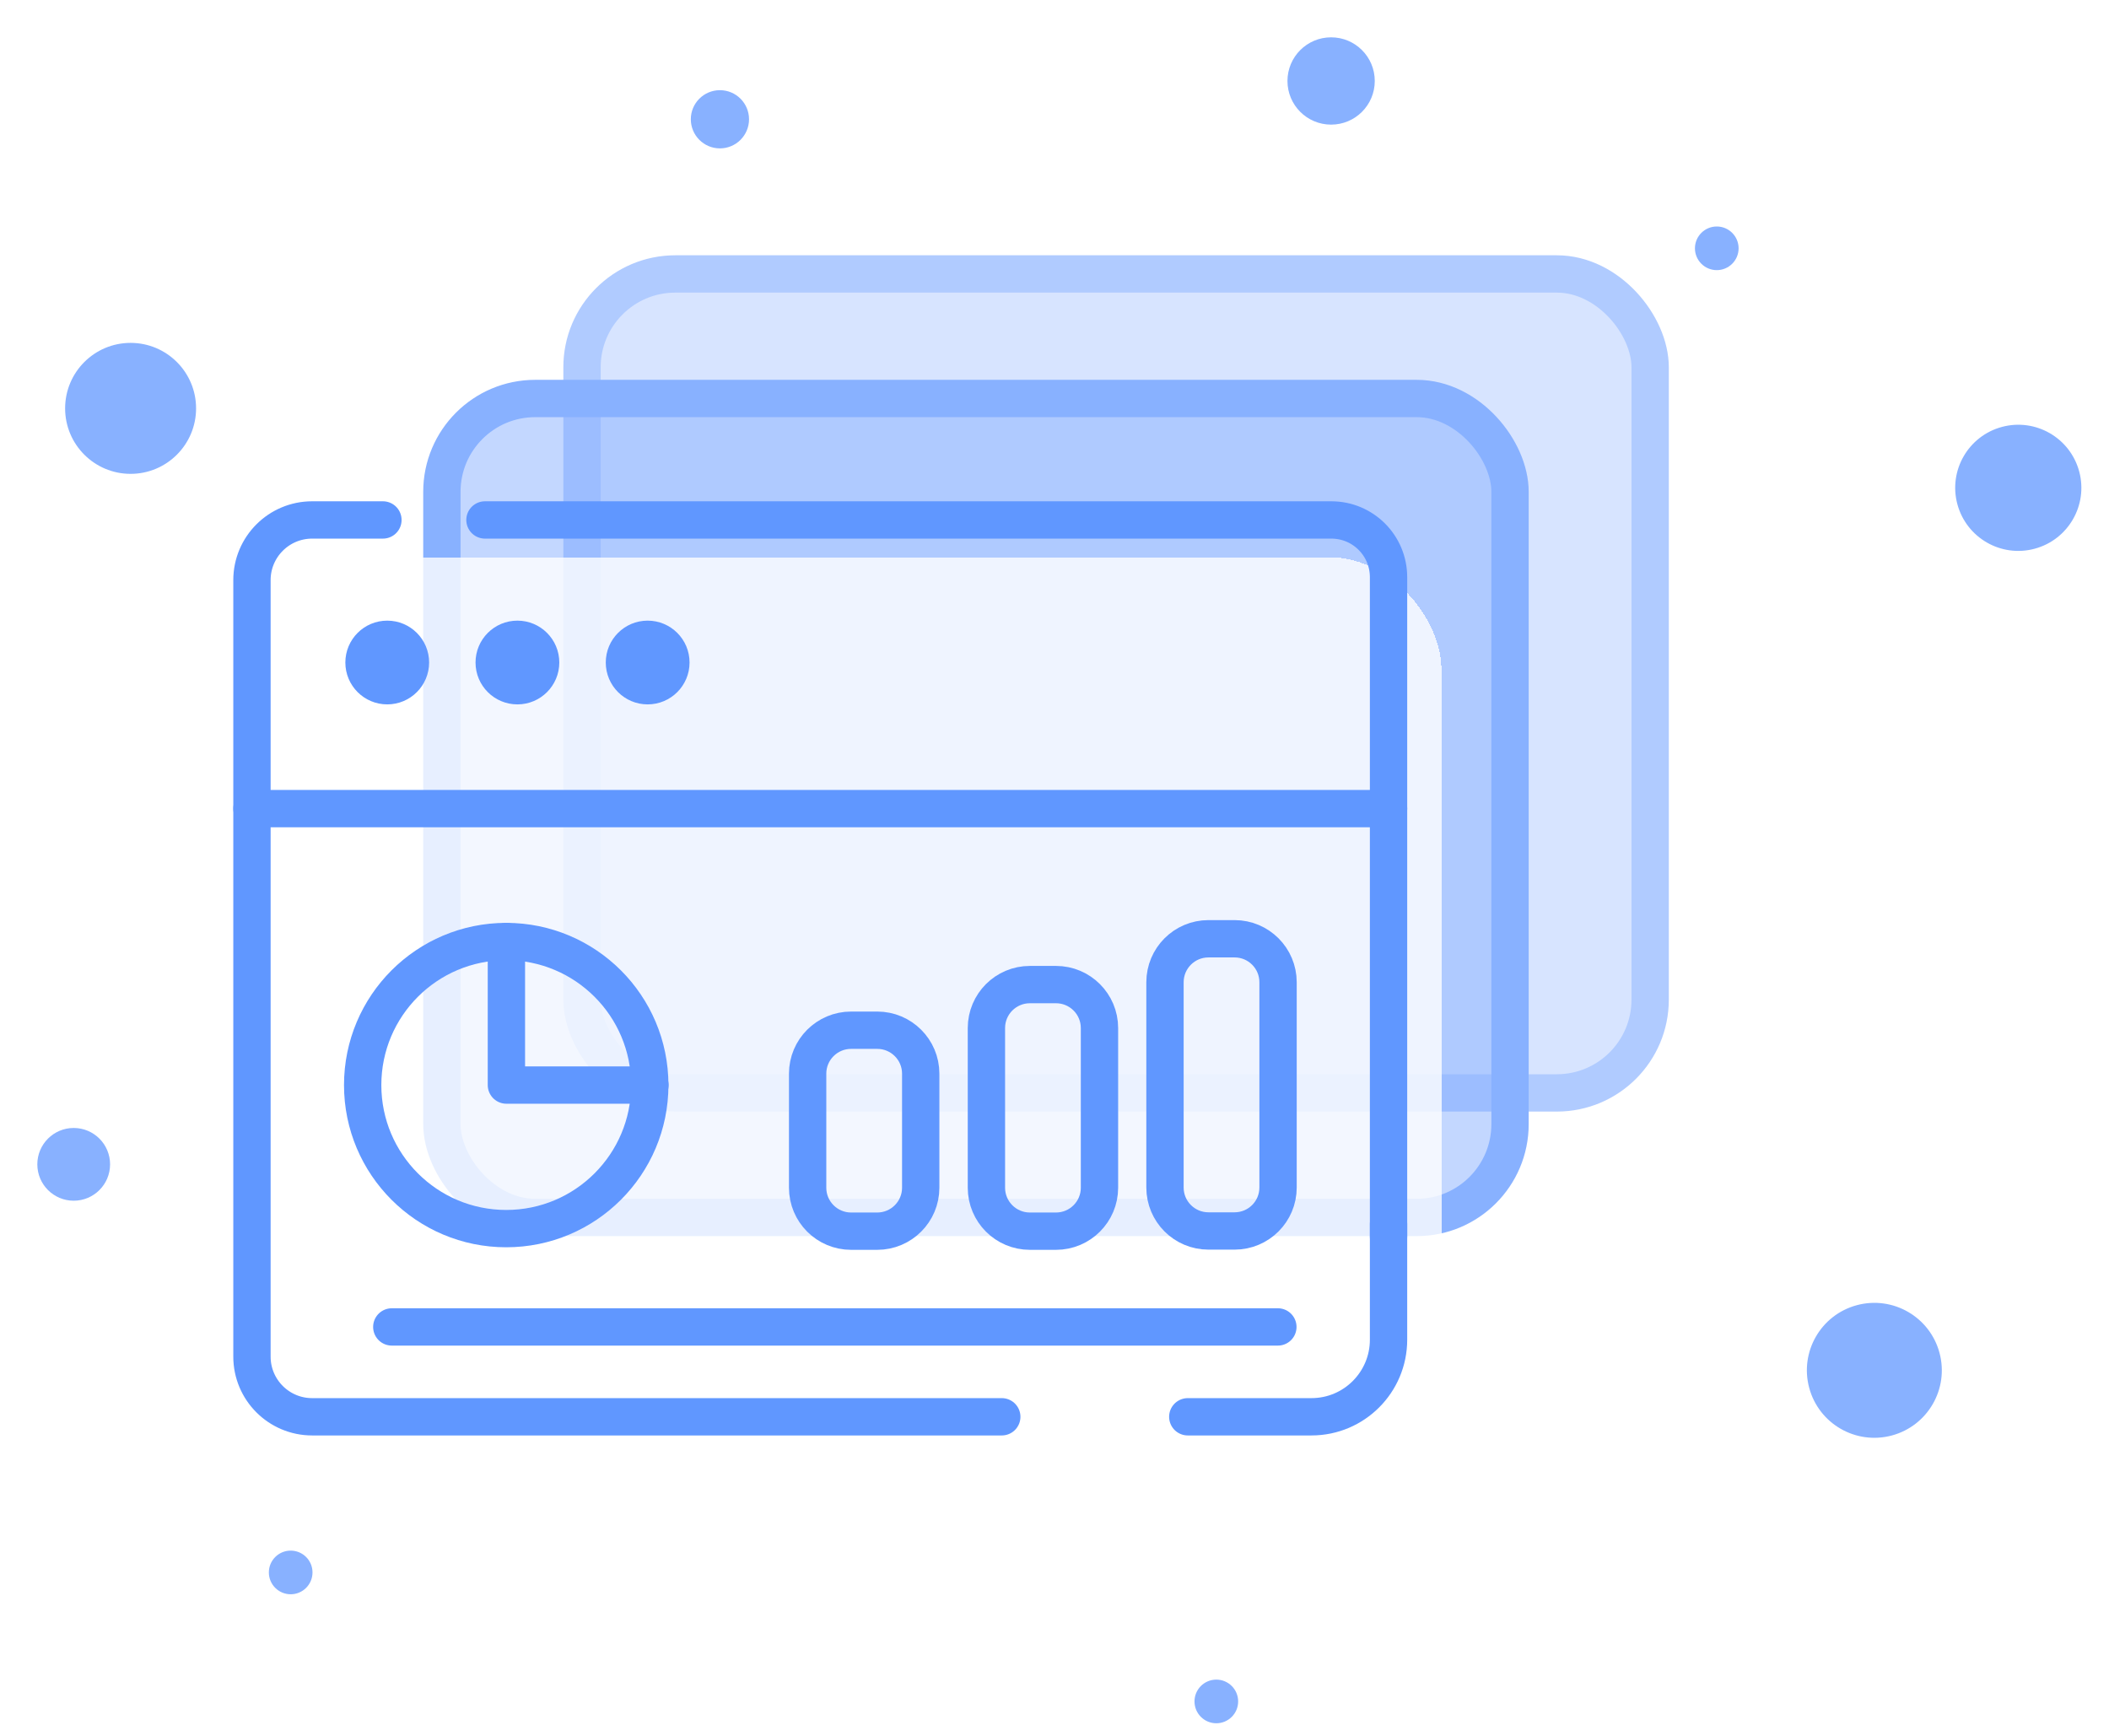
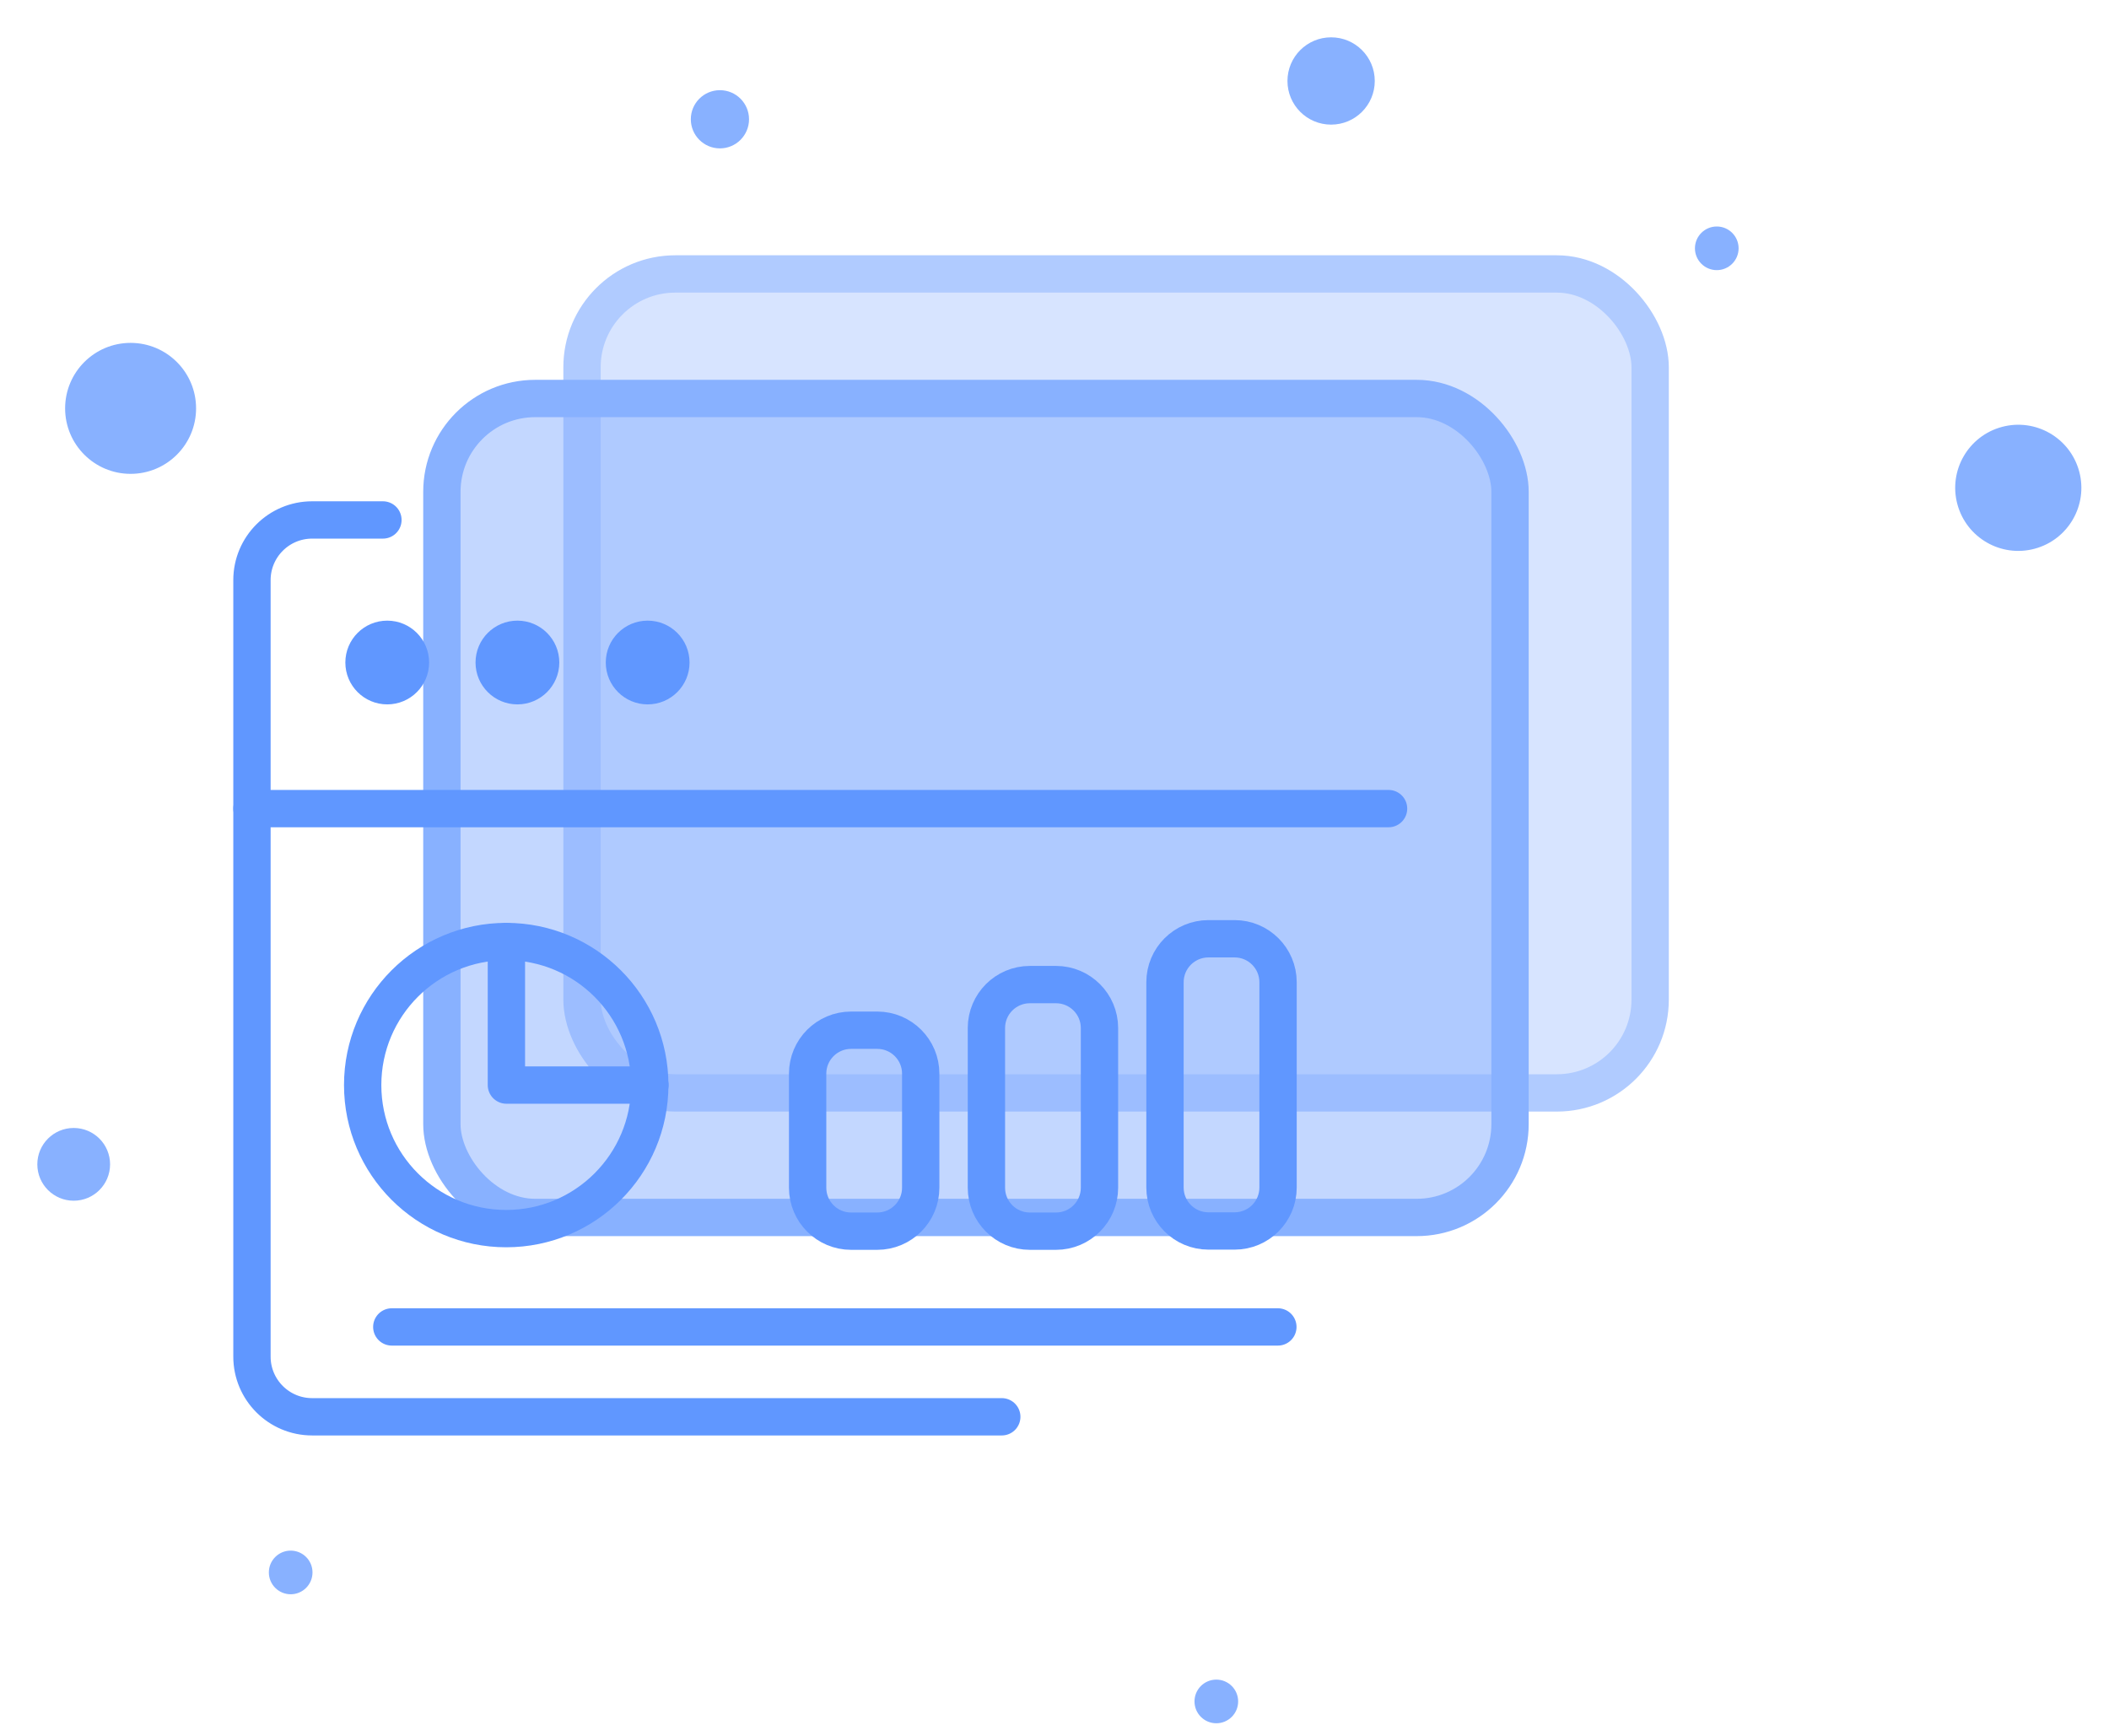
<svg xmlns="http://www.w3.org/2000/svg" width="113" height="93" viewBox="0 0 113 93" fill="none">
  <g filter="url(#filter0_f_1440_15953)">
    <path d="M71.321 2C70.029 2 68.982 3.047 68.982 4.339C68.982 5.631 70.029 6.678 71.321 6.678C72.613 6.678 73.66 5.631 73.66 4.339C73.66 3.047 72.613 2 71.321 2Z" fill="#88B1FF" />
  </g>
  <path d="M3.949 60.441C2.873 60.441 2 61.313 2 62.39C2 63.466 2.873 64.339 3.949 64.339C5.026 64.339 5.898 63.466 5.898 62.39C5.898 61.313 5.026 60.441 3.949 60.441Z" fill="#88B1FF" />
  <g filter="url(#filter1_f_1440_15953)">
    <path d="M6.997 25.391C5.06 25.391 3.489 23.82 3.489 21.882C3.489 19.944 5.06 18.373 6.997 18.373C8.935 18.373 10.506 19.944 10.506 21.882C10.506 23.82 8.935 25.391 6.997 25.391Z" fill="#88B1FF" />
  </g>
  <path d="M38.573 7.951C37.712 7.951 37.014 7.252 37.014 6.391C37.014 5.53 37.712 4.832 38.573 4.832C39.435 4.832 40.133 5.53 40.133 6.391C40.133 7.252 39.435 7.951 38.573 7.951Z" fill="#88B1FF" />
  <path d="M91.985 14.475C91.339 14.475 90.815 13.951 90.815 13.306C90.815 12.66 91.339 12.136 91.985 12.136C92.631 12.136 93.154 12.66 93.154 13.306C93.154 13.951 92.631 14.475 91.985 14.475Z" fill="#88B1FF" />
  <path d="M65.17 92.339C64.524 92.339 64.001 91.816 64.001 91.169C64.001 90.524 64.524 90 65.17 90C65.816 90 66.34 90.524 66.34 91.169C66.34 91.816 65.816 92.339 65.17 92.339Z" fill="#88B1FF" />
  <g filter="url(#filter2_f_1440_15953)">
    <path d="M15.575 85.427C14.929 85.427 14.405 84.903 14.405 84.257C14.405 83.611 14.929 83.088 15.575 83.088C16.221 83.088 16.744 83.611 16.744 84.257C16.744 84.903 16.221 85.427 15.575 85.427Z" fill="#88B1FF" />
  </g>
  <path d="M111.404 25.265C111.887 27.067 110.817 28.921 109.014 29.404C107.211 29.887 105.358 28.817 104.875 27.014C104.392 25.211 105.462 23.358 107.265 22.875C109.067 22.392 110.921 23.462 111.404 25.265Z" fill="#88B1FF" />
-   <path d="M103.919 72.492C104.436 74.42 103.291 76.402 101.363 76.919C99.434 77.436 97.452 76.291 96.936 74.363C96.419 72.434 97.563 70.452 99.492 69.936C101.42 69.419 103.402 70.563 103.919 72.492Z" fill="#88B1FF" />
  <rect x="31.184" y="14.679" width="57.231" height="43.883" rx="5" fill="#B0CBFF" fill-opacity="0.5" stroke="#B0CBFF" stroke-width="2" />
  <rect x="23.676" y="21.353" width="57.231" height="43.883" rx="5" fill="#88B1FF" fill-opacity="0.5" stroke="#88B1FF" stroke-width="2" />
  <g filter="url(#filter3_d_1440_15953)">
-     <rect x="14.332" y="27.861" width="60.899" height="48.386" rx="6" fill="white" fill-opacity="0.8" shape-rendering="crispEdges" />
-   </g>
+     </g>
  <path d="M20.992 71.102H68.468" stroke="#6097FF" stroke-width="2" stroke-linecap="round" stroke-linejoin="round" />
  <path d="M27.123 65.834C31.371 65.834 34.815 62.39 34.815 58.142C34.815 53.895 31.371 50.451 27.123 50.451C22.875 50.451 19.432 53.895 19.432 58.142C19.432 62.39 22.875 65.834 27.123 65.834Z" stroke="#6097FF" stroke-width="2" stroke-linecap="round" stroke-linejoin="round" />
  <path d="M27.133 50.451V58.142H34.824" stroke="#6097FF" stroke-width="2" stroke-linecap="round" stroke-linejoin="round" />
  <path d="M47.003 55.203H45.602C44.316 55.203 43.273 56.245 43.273 57.531V63.642C43.273 64.928 44.316 65.971 45.602 65.971H47.003C48.289 65.971 49.332 64.928 49.332 63.642V57.531C49.332 56.245 48.289 55.203 47.003 55.203Z" stroke="#6097FF" stroke-width="2" stroke-linecap="round" stroke-linejoin="round" />
  <path d="M56.581 52.758H55.18C53.894 52.758 52.852 53.801 52.852 55.087V63.642C52.852 64.928 53.894 65.971 55.18 65.971H56.581C57.867 65.971 58.91 64.928 58.91 63.642V55.087C58.91 53.801 57.867 52.758 56.581 52.758Z" stroke="#6097FF" stroke-width="2" stroke-linecap="round" stroke-linejoin="round" />
  <path d="M66.15 50.303H64.748C63.462 50.303 62.42 51.346 62.42 52.632V63.632C62.42 64.918 63.462 65.96 64.748 65.96H66.15C67.436 65.96 68.478 64.918 68.478 63.632V52.632C68.478 51.346 67.436 50.303 66.15 50.303Z" stroke="#6097FF" stroke-width="2" stroke-linecap="round" stroke-linejoin="round" />
  <path d="M53.675 75.917H16.724C14.944 75.917 13.5 74.473 13.5 72.693V31.085C13.5 29.305 14.944 27.861 16.724 27.861H20.517" stroke="#6097FF" stroke-width="2" stroke-linecap="round" stroke-linejoin="round" />
-   <path d="M25.984 27.861H71.332C73.029 27.861 74.398 29.231 74.398 30.927V66.266" stroke="#6097FF" stroke-width="2" stroke-linecap="round" stroke-linejoin="round" />
-   <path d="M74.398 65.581V71.787C74.398 74.062 72.554 75.917 70.268 75.917H63.641" stroke="#6097FF" stroke-width="2" stroke-linecap="round" stroke-linejoin="round" />
  <path d="M13.5 43.328H74.399" stroke="#6097FF" stroke-width="2" stroke-linecap="round" stroke-linejoin="round" />
  <path d="M20.748 37.744C21.988 37.744 22.992 36.739 22.992 35.5C22.992 34.26 21.988 33.256 20.748 33.256C19.509 33.256 18.504 34.26 18.504 35.5C18.504 36.739 19.509 37.744 20.748 37.744Z" fill="#6097FF" />
  <path d="M27.723 37.744C28.962 37.744 29.967 36.739 29.967 35.5C29.967 34.26 28.962 33.256 27.723 33.256C26.483 33.256 25.479 34.26 25.479 35.5C25.479 36.739 26.483 37.744 27.723 37.744Z" fill="#6097FF" />
  <path d="M34.701 37.744C35.941 37.744 36.946 36.739 36.946 35.5C36.946 34.26 35.941 33.256 34.701 33.256C33.462 33.256 32.457 34.26 32.457 35.5C32.457 36.739 33.462 37.744 34.701 37.744Z" fill="#6097FF" />
  <defs>
    <filter id="filter0_f_1440_15953" x="66.982" y="0" width="8.678" height="8.678" filterUnits="userSpaceOnUse" color-interpolation-filters="sRGB">
      <feFlood flood-opacity="0" result="BackgroundImageFix" />
      <feBlend mode="normal" in="SourceGraphic" in2="BackgroundImageFix" result="shape" />
      <feGaussianBlur stdDeviation="1" result="effect1_foregroundBlur_1440_15953" />
    </filter>
    <filter id="filter1_f_1440_15953" x="0.488" y="15.373" width="13.018" height="13.017" filterUnits="userSpaceOnUse" color-interpolation-filters="sRGB">
      <feFlood flood-opacity="0" result="BackgroundImageFix" />
      <feBlend mode="normal" in="SourceGraphic" in2="BackgroundImageFix" result="shape" />
      <feGaussianBlur stdDeviation="1.5" result="effect1_foregroundBlur_1440_15953" />
    </filter>
    <filter id="filter2_f_1440_15953" x="12.404" y="81.088" width="6.34" height="6.339" filterUnits="userSpaceOnUse" color-interpolation-filters="sRGB">
      <feFlood flood-opacity="0" result="BackgroundImageFix" />
      <feBlend mode="normal" in="SourceGraphic" in2="BackgroundImageFix" result="shape" />
      <feGaussianBlur stdDeviation="1" result="effect1_foregroundBlur_1440_15953" />
    </filter>
    <filter id="filter3_d_1440_15953" x="7.332" y="20.861" width="78.898" height="66.386" filterUnits="userSpaceOnUse" color-interpolation-filters="sRGB">
      <feFlood flood-opacity="0" result="BackgroundImageFix" />
      <feColorMatrix in="SourceAlpha" type="matrix" values="0 0 0 0 0 0 0 0 0 0 0 0 0 0 0 0 0 0 127 0" result="hardAlpha" />
      <feOffset dx="2" dy="2" />
      <feGaussianBlur stdDeviation="4.5" />
      <feComposite in2="hardAlpha" operator="out" />
      <feColorMatrix type="matrix" values="0 0 0 0 0.096 0 0 0 0 0.223 0 0 0 0 0.463 0 0 0 0.3 0" />
      <feBlend mode="normal" in2="BackgroundImageFix" result="effect1_dropShadow_1440_15953" />
      <feBlend mode="normal" in="SourceGraphic" in2="effect1_dropShadow_1440_15953" result="shape" />
    </filter>
  </defs>
</svg>